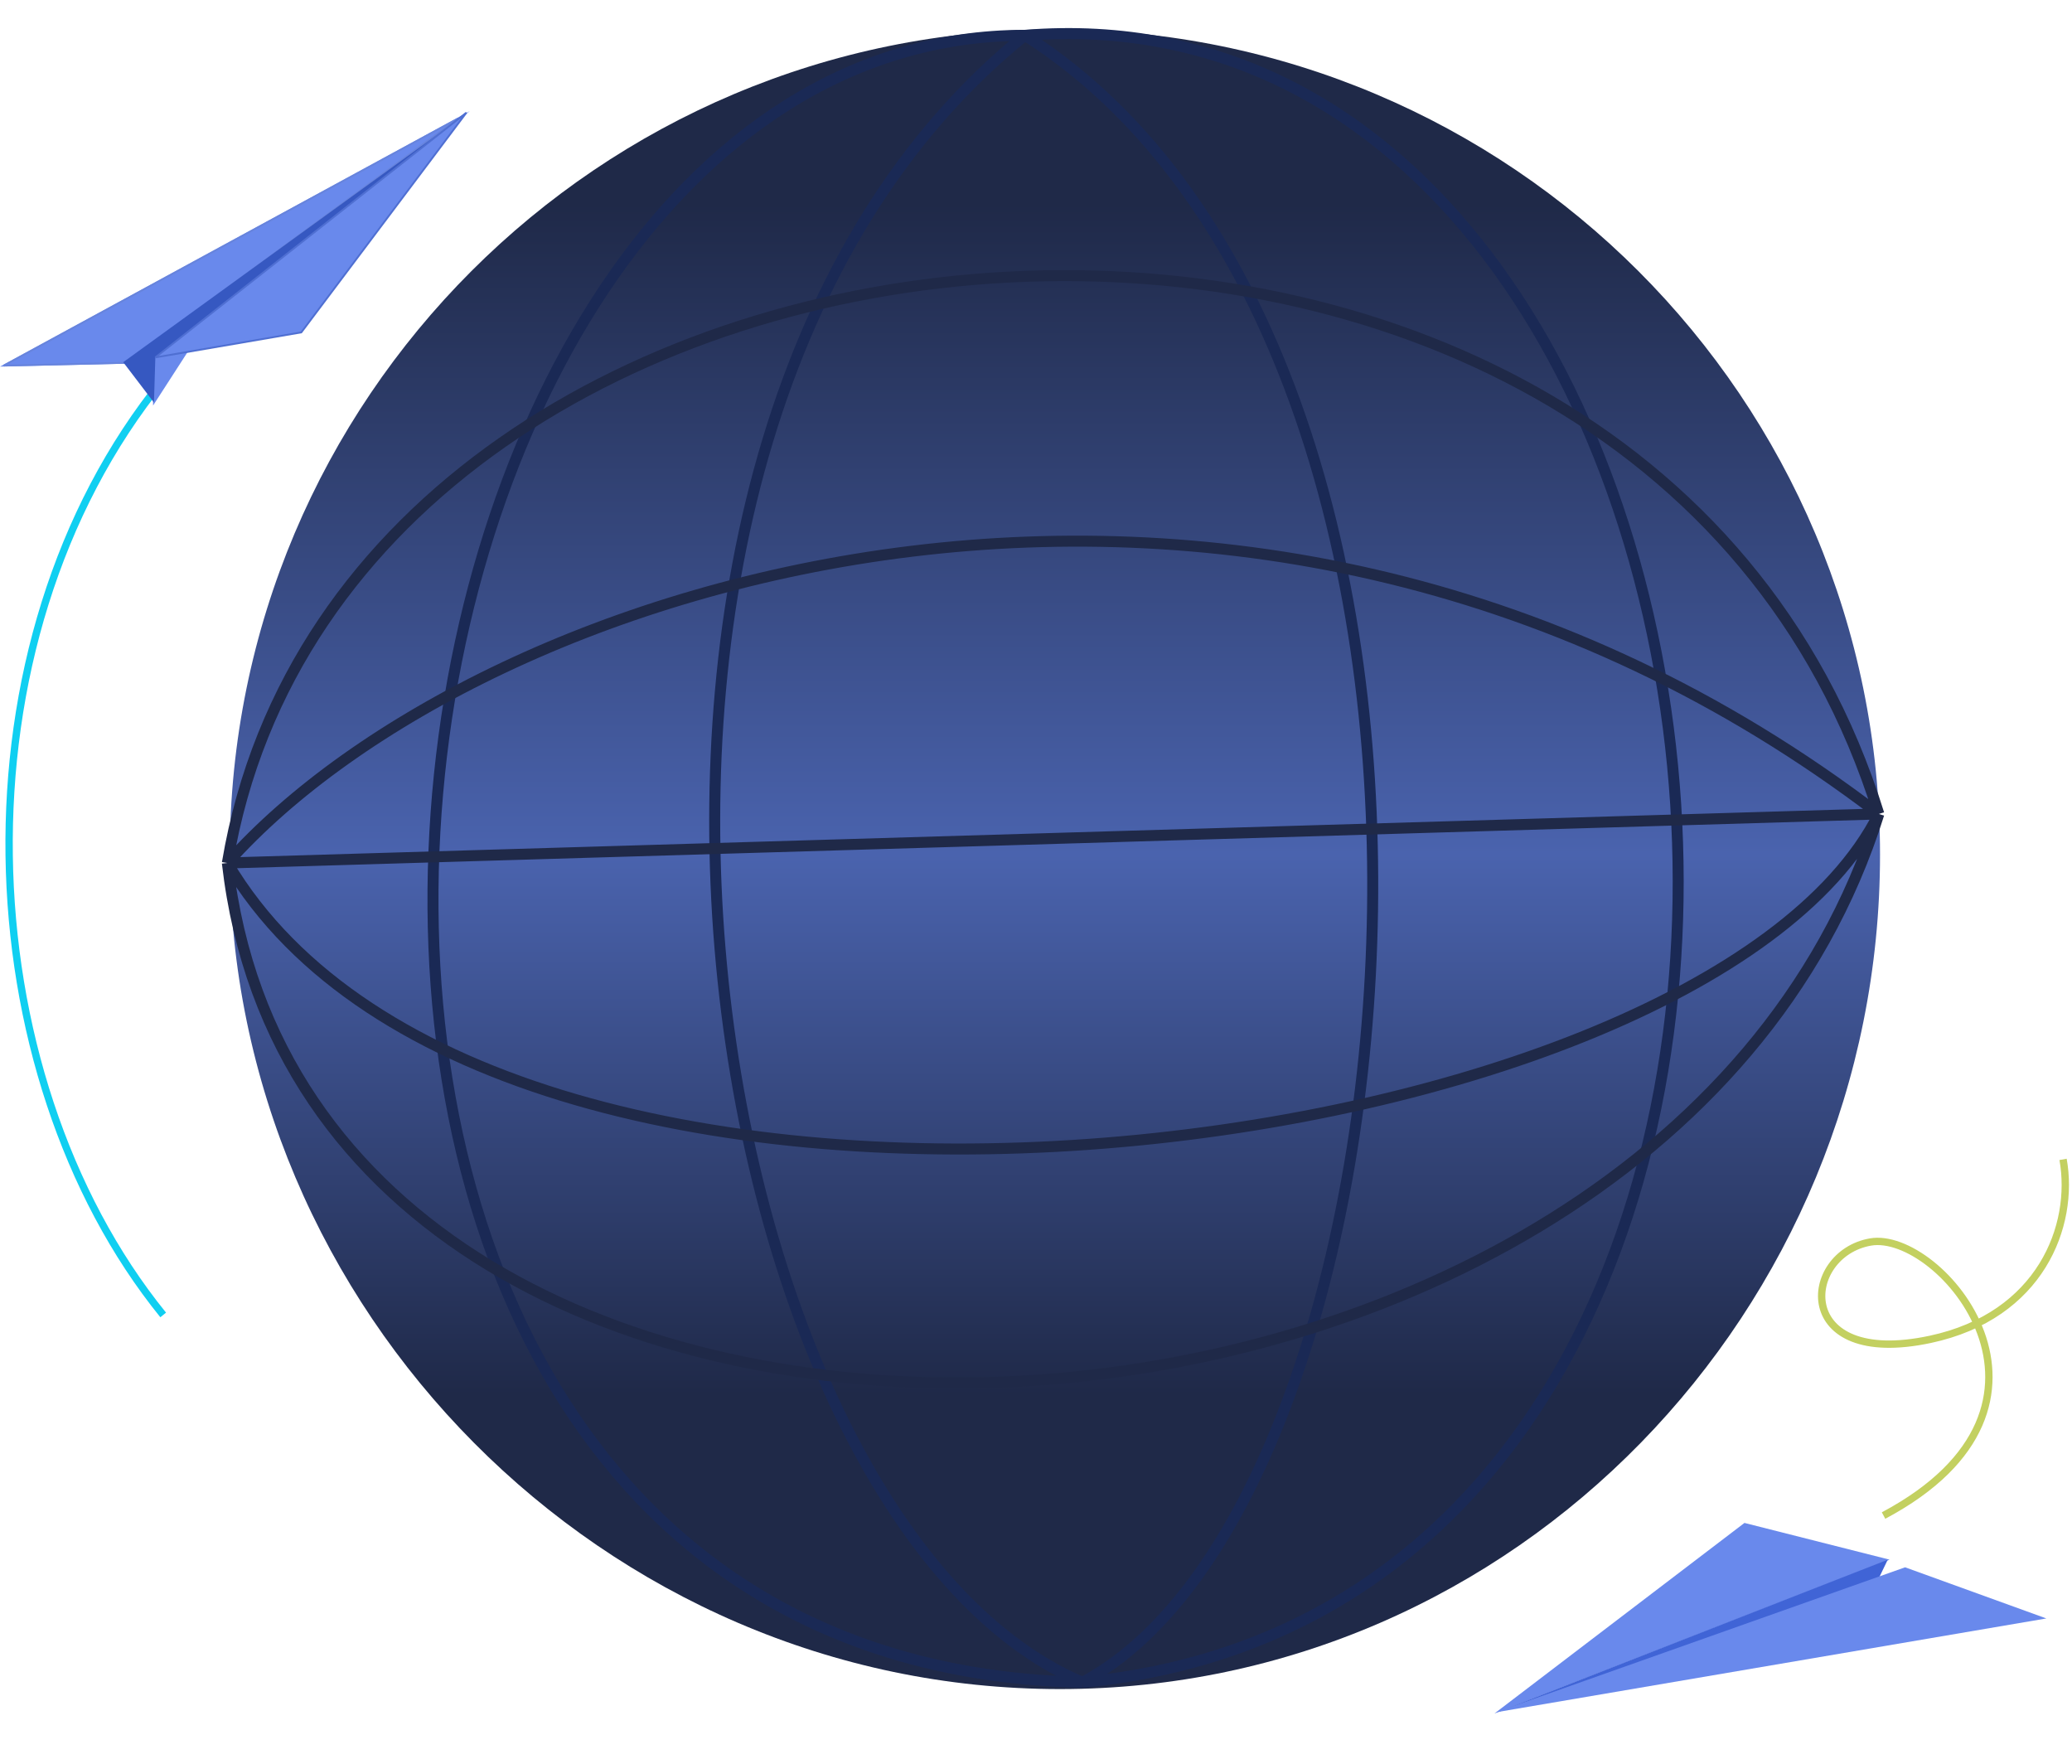
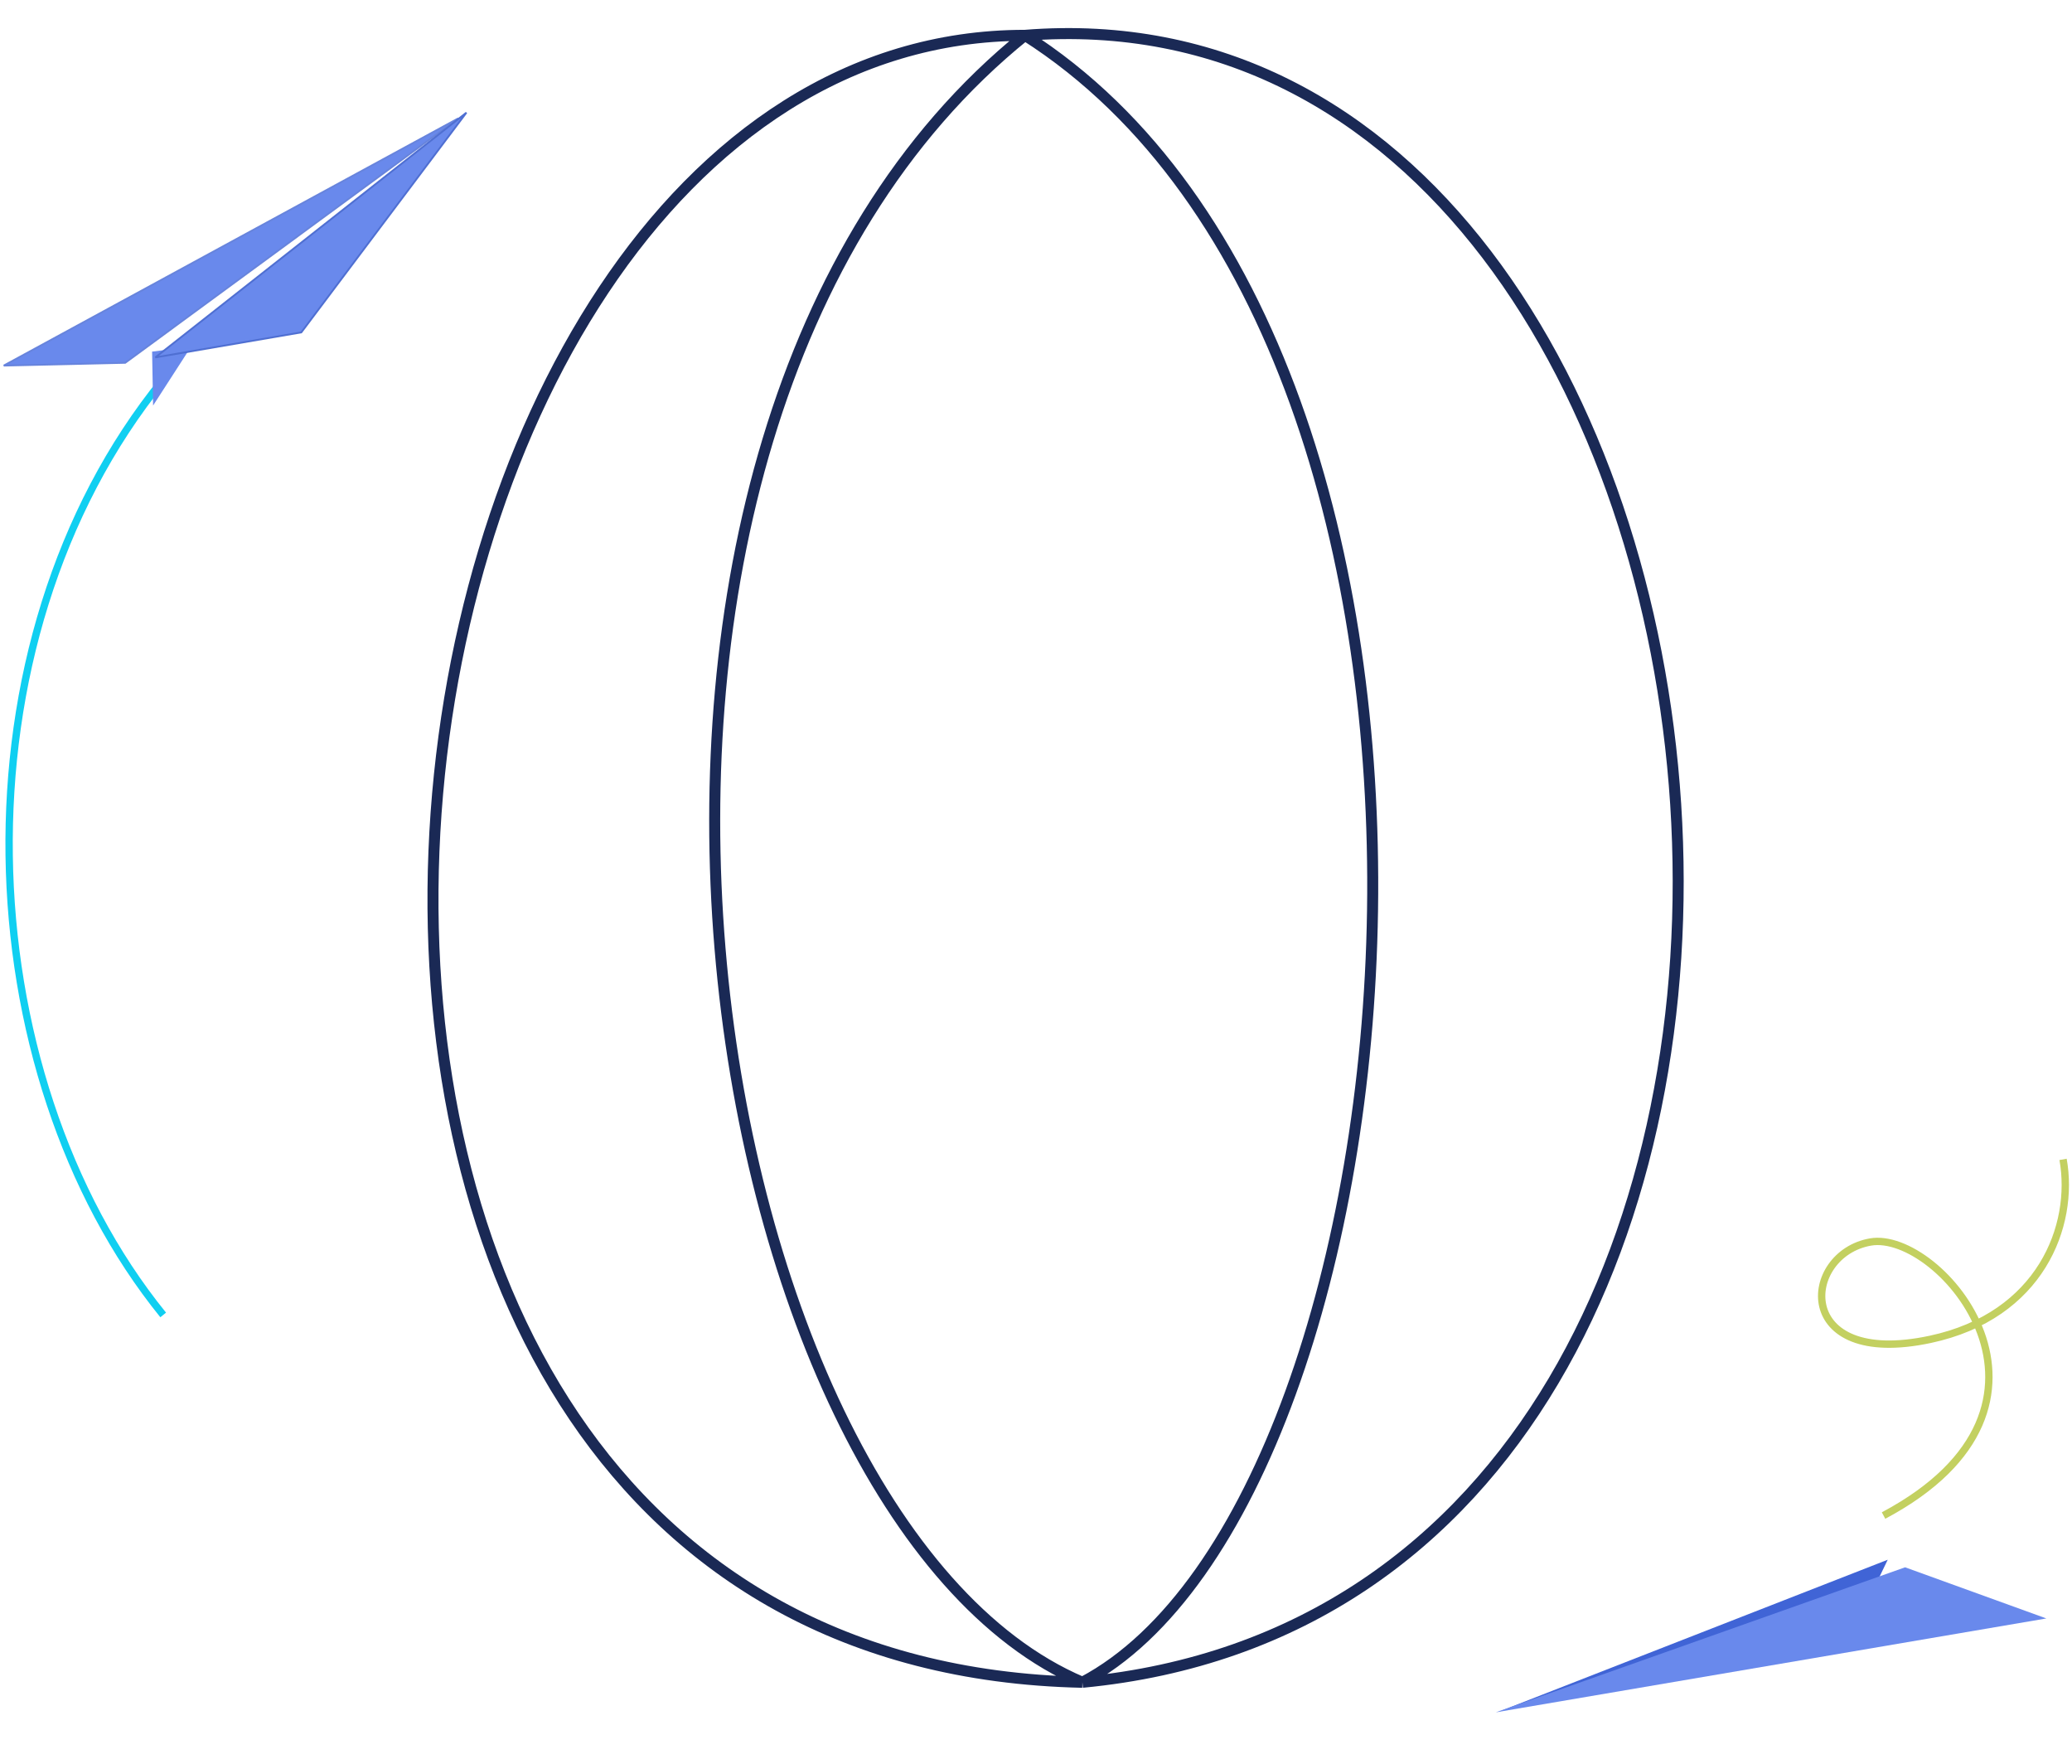
<svg xmlns="http://www.w3.org/2000/svg" width="565" height="481" viewBox="0 0 565 481" fill="none">
-   <path d="M512.652 233C512.652 357.263 413.264 460.5 289 460.5C164.736 460.5 62.653 357.263 62.653 233C62.653 108.736 163.388 8 287.652 8C411.916 8 512.652 108.736 512.652 233Z" fill="url(#paint0_linear_0_1)" />
  <path d="M279.497 9.63C87.761 9.63 36.238 453.107 295.15 458.651M279.497 9.63C142.85 119.847 189.174 413.651 295.15 458.651M279.497 9.63C416.782 97.022 389.717 408.76 295.15 458.651M279.497 9.63C492.434 -7.326 534.499 435.825 295.15 458.651" stroke="#1A2955" stroke-width="3" />
-   <path d="M62 235.282C84.826 435.173 451.282 417.303 512.325 221.912M62 235.282C94.935 38.978 446.586 10.087 512.325 221.912M62 235.282C131.131 157.674 340.413 90.695 512.325 221.912M62 235.282C136.348 360.825 463.739 318.76 512.325 221.912M62 235.282L512.325 221.912" stroke="#1F2948" stroke-width="3" />
  <path d="M562.566 316.091C565.811 334.215 556.403 358.741 526.351 365.155C488.787 373.173 491.238 341.885 510.068 338.612C528.898 335.34 570.234 383.076 513.612 413.187" stroke="#C3D060" stroke-width="2" />
  <path d="M44.499 103.5C-14 175.5 -9 292.5 44.499 358.5" stroke="#10CFF1" stroke-width="2" />
  <g filter="url(#filter0_d_0_1)">
-     <path d="M475.687 395.203L515.255 405.216L407.493 447.174L475.687 395.203Z" fill="#6989EC" />
    <path d="M511.673 411.613L408.189 446.861L514.752 405.235L511.673 411.613Z" fill="#4064D6" />
    <path d="M558.005 421.246L519.486 407.301L407.867 446.84L558.005 421.246Z" fill="#6989EC" />
  </g>
  <path d="M51.61 94.822L41.979 109.738L41.728 96.084L51.61 94.822Z" fill="#6989EC" stroke="#6989EC" stroke-width="0.5" />
-   <path d="M0 99.945L34.232 99.157L128.092 30.286L0 99.945Z" fill="#6989EC" />
-   <path d="M34.147 98.909L124.96 32.273L1.025 99.671L34.147 98.909Z" fill="#6989EC" stroke="#6784DD" stroke-width="0.5" />
-   <path d="M41.982 109.747L33.596 98.75L128.092 30.286L42.36 97.454L41.982 109.747Z" fill="#3658C1" />
+   <path d="M34.147 98.909L124.96 32.273L1.025 99.671Z" fill="#6989EC" stroke="#6784DD" stroke-width="0.5" />
  <path d="M42.357 97.445L127.185 30.705L82.164 90.617L42.357 97.445Z" fill="#6989EC" stroke="#4F6FD2" stroke-width="0.5" />
  <defs>
    <filter id="filter0_d_0_1" x="403.493" y="395.203" width="158.512" height="75.971" filterUnits="userSpaceOnUse" color-interpolation-filters="sRGB">
      <feFlood flood-opacity="0" result="BackgroundImageFix" />
      <feColorMatrix in="SourceAlpha" type="matrix" values="0 0 0 0 0 0 0 0 0 0 0 0 0 0 0 0 0 0 127 0" result="hardAlpha" />
      <feOffset dy="20" />
      <feGaussianBlur stdDeviation="2" />
      <feComposite in2="hardAlpha" operator="out" />
      <feColorMatrix type="matrix" values="0 0 0 0 0 0 0 0 0 0 0 0 0 0 0 0 0 0 0.25 0" />
      <feBlend mode="normal" in2="BackgroundImageFix" result="effect1_dropShadow_0_1" />
      <feBlend mode="normal" in="SourceGraphic" in2="effect1_dropShadow_0_1" result="shape" />
    </filter>
    <linearGradient id="paint0_linear_0_1" x1="287.652" y1="8" x2="287.652" y2="457.999" gradientUnits="userSpaceOnUse">
      <stop offset="0.106" stop-color="#1F2948" />
      <stop offset="0.5" stop-color="#4A63AE" />
      <stop offset="0.827" stop-color="#1F2948" />
    </linearGradient>
  </defs>
</svg>